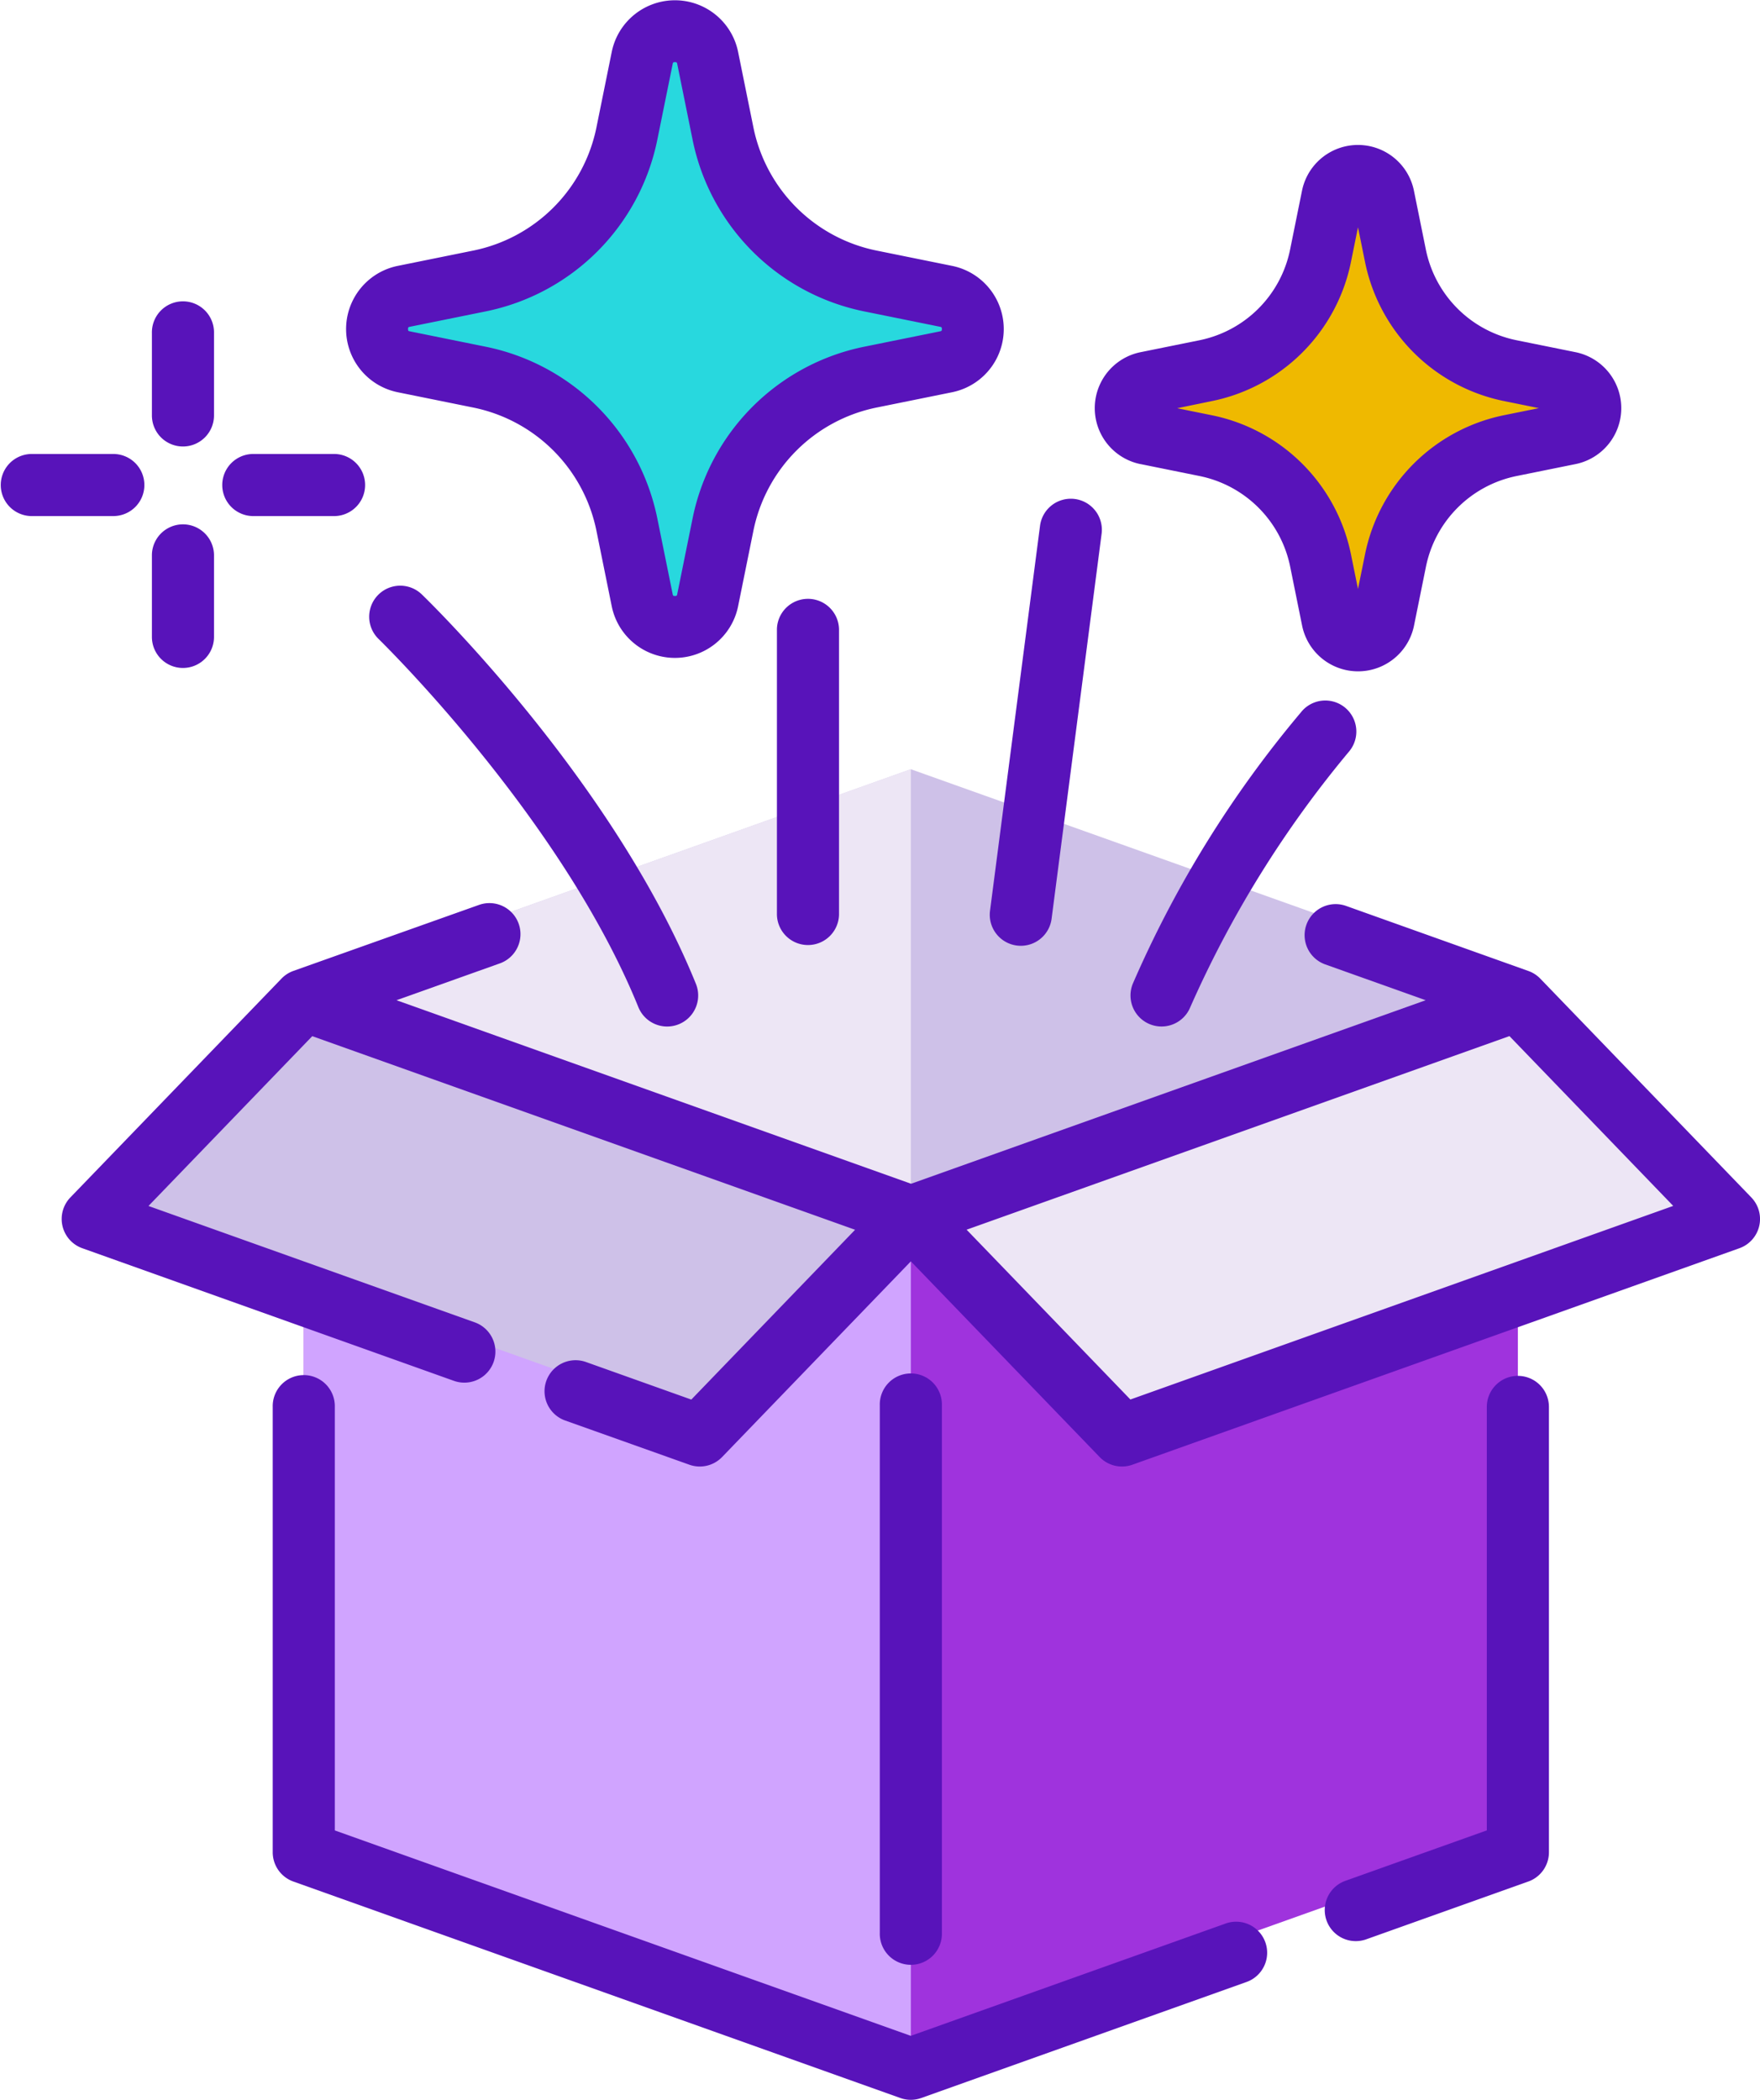
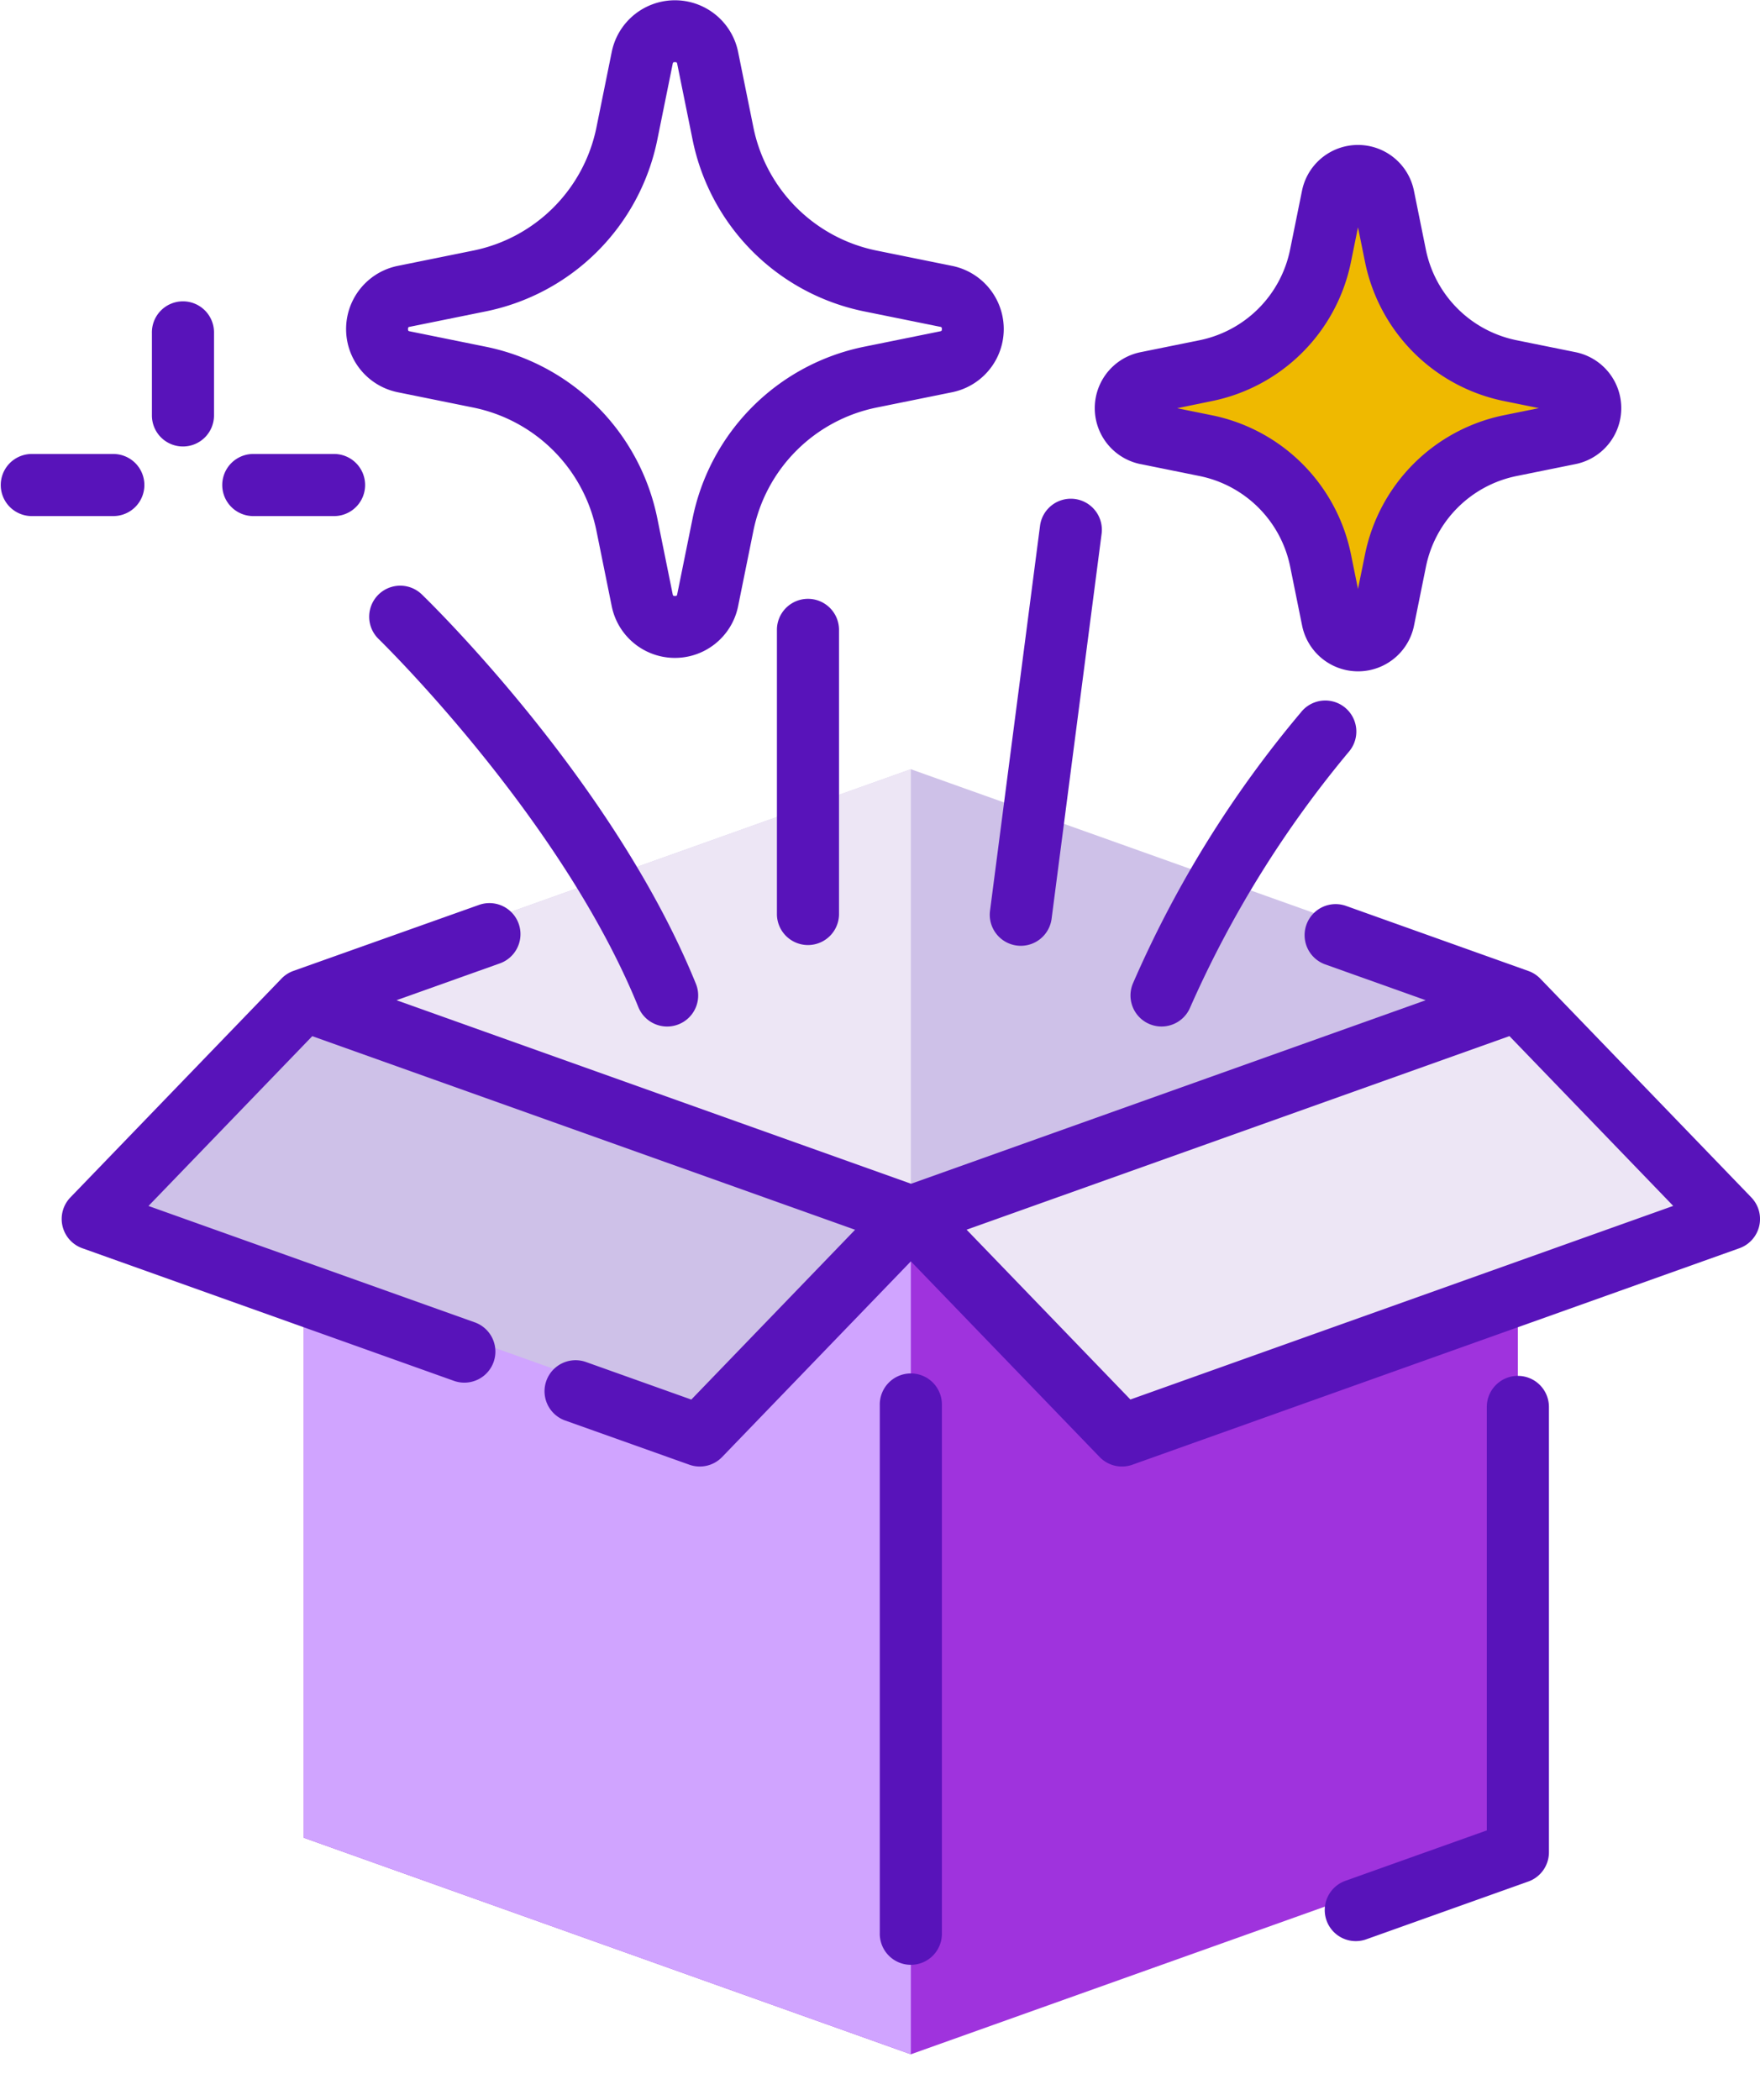
<svg xmlns="http://www.w3.org/2000/svg" width="95.55" height="114" viewBox="0 0 95.55 114">
  <g id="Grupo_10462" data-name="Grupo 10462" transform="translate(-529.108 -685.5)">
    <g id="magic" transform="translate(487.677 685.5)">
      <path id="Caminho_48408" data-name="Caminho 48408" d="M181.424,256.3v30.294l-32.955,11.754-32.955-11.754V256.3l32.955-15.97Z" transform="translate(-57.588 -186.819)" fill="#9f33dd" />
      <path id="Caminho_48409" data-name="Caminho 48409" d="M148.469,240.33v58.017l-32.955-11.754V256.3Z" transform="translate(-57.588 -186.819)" fill="#d0a4ff" />
      <path id="Caminho_48410" data-name="Caminho 48410" d="M181.424,199.3,148.469,211.05,115.514,199.3l32.955-11.753Z" transform="translate(-57.588 -145.785)" fill="#cec1e8" />
      <g id="Grupo_10171" data-name="Grupo 10171" transform="translate(57.926 41.758)">
        <path id="Caminho_48411" data-name="Caminho 48411" d="M148.469,187.543V211.05L115.514,199.3Z" transform="translate(-115.514 -187.543)" fill="#ede6f5" />
        <path id="Caminho_48412" data-name="Caminho 48412" d="M307.934,252.213l-11.461-11.882-32.954,11.753,11.461,11.882Z" transform="translate(-230.564 -228.577)" fill="#ede6f5" />
      </g>
      <path id="Caminho_48413" data-name="Caminho 48413" d="M64.039,252.213,75.5,240.331l32.955,11.753L96.994,263.966Z" transform="translate(-17.574 -186.82)" fill="#cec1e8" />
      <g id="Grupo_10172" data-name="Grupo 10172" transform="translate(61.897 2.023)">
        <path id="Caminho_48414" data-name="Caminho 48414" d="M336.807,54l3.2-.648a1.412,1.412,0,0,0,0-2.768l-3.2-.648a8,8,0,0,1-6.249-6.249l-.648-3.2a1.412,1.412,0,0,0-2.768,0l-.648,3.2a8,8,0,0,1-6.249,6.249l-3.2.648a1.412,1.412,0,0,0,0,2.768l3.2.648a8,8,0,0,1,6.249,6.249l.648,3.2a1.412,1.412,0,0,0,2.768,0l.648-3.2A8,8,0,0,1,336.807,54Z" transform="translate(-275.268 -32.619)" fill="#efb900" />
-         <path id="Caminho_48415" data-name="Caminho 48415" d="M160.153,27.872l4.1-.831a1.812,1.812,0,0,0,0-3.552l-4.1-.831a10.263,10.263,0,0,1-8.019-8.019l-.831-4.1a1.812,1.812,0,0,0-3.552,0l-.831,4.1a10.263,10.263,0,0,1-8.019,8.019l-4.1.831a1.812,1.812,0,0,0,0,3.552l4.1.831a10.263,10.263,0,0,1,8.019,8.019l.831,4.1a1.812,1.812,0,0,0,3.552,0l.831-4.1A10.263,10.263,0,0,1,160.153,27.872Z" transform="translate(-133.347 -9.085)" fill="#28d8de" />
      </g>
      <path id="Caminho_48416" data-name="Caminho 48416" d="M80.151,81.5a1.685,1.685,0,0,0,1.686-1.686V75.347a1.686,1.686,0,1,0-3.371,0v4.466A1.685,1.685,0,0,0,80.151,81.5Z" transform="translate(-28.788 -57.26)" fill="#5813ba" />
-       <path id="Caminho_48417" data-name="Caminho 48417" d="M80.151,135.507a1.685,1.685,0,0,0,1.686-1.686v-4.466a1.686,1.686,0,0,0-3.371,0v4.466A1.685,1.685,0,0,0,80.151,135.507Z" transform="translate(-28.788 -99.243)" fill="#5813ba" />
      <path id="Caminho_48418" data-name="Caminho 48418" d="M97.124,114.066h4.466a1.686,1.686,0,0,0,0-3.371H97.124a1.686,1.686,0,0,0,0,3.371Z" transform="translate(-41.982 -86.048)" fill="#5813ba" />
      <path id="Caminho_48419" data-name="Caminho 48419" d="M49.269,112.381a1.685,1.685,0,0,0-1.686-1.686H43.117a1.686,1.686,0,0,0,0,3.371h4.466A1.685,1.685,0,0,0,49.269,112.381Z" transform="translate(0 -86.048)" fill="#5813ba" />
      <path id="Caminho_48420" data-name="Caminho 48420" d="M148.2,236.16l-11.458-11.879h0l0,0,0,0a1.68,1.68,0,0,0-.643-.414l-9.9-3.533a1.685,1.685,0,1,0-1.132,3.175l5.453,1.945-27.937,9.964-27.937-9.964,5.612-2a1.685,1.685,0,1,0-1.132-3.175L69.05,223.862a1.685,1.685,0,0,0-.643.414l0,0,0,0h0L56.942,236.16a1.686,1.686,0,0,0,.647,2.758l20.175,7.2a1.685,1.685,0,1,0,1.133-3.175l-17.715-6.319,8.892-9.219,29.47,10.511-8.892,9.219-5.717-2.039a1.685,1.685,0,0,0-1.132,3.175l6.742,2.4a1.685,1.685,0,0,0,1.779-.417l10.248-10.624,10.248,10.624a1.684,1.684,0,0,0,1.779.417l32.954-11.753a1.685,1.685,0,0,0,.647-2.757ZM114.49,247.131l-8.892-9.219,29.47-10.511,8.892,9.219Z" transform="translate(-11.69 -171.151)" fill="#5813ba" />
-       <path id="Caminho_48421" data-name="Caminho 48421" d="M159.68,365.209l-17.1,6.1-31.269-11.152V337.164a1.686,1.686,0,1,0-3.371,0v24.179a1.686,1.686,0,0,0,1.119,1.588l32.955,11.754a1.685,1.685,0,0,0,1.132,0l17.662-6.3a1.685,1.685,0,0,0-1.132-3.175Z" transform="translate(-51.703 -260.782)" fill="#5813ba" />
      <path id="Caminho_48422" data-name="Caminho 48422" d="M374.921,335.479a1.685,1.685,0,0,0-1.685,1.685v22.991l-7.68,2.739a1.685,1.685,0,1,0,1.133,3.175l8.8-3.138a1.685,1.685,0,0,0,1.119-1.588V337.164A1.685,1.685,0,0,0,374.921,335.479Z" transform="translate(-251.086 -260.782)" fill="#5813ba" />
      <path id="Caminho_48423" data-name="Caminho 48423" d="M259.322,365.412V336.76a1.686,1.686,0,1,0-3.371,0v28.652a1.686,1.686,0,1,0,3.371,0Z" transform="translate(-166.756 -260.468)" fill="#5813ba" />
      <path id="Caminho_48424" data-name="Caminho 48424" d="M310.831,52.651l3.2.648a6.3,6.3,0,0,1,4.932,4.932l.648,3.2a3.1,3.1,0,0,0,6.072,0l.648-3.2a6.3,6.3,0,0,1,4.932-4.932l3.2-.648a3.1,3.1,0,0,0,0-6.072l-3.2-.648A6.3,6.3,0,0,1,326.326,41l-.648-3.2a3.1,3.1,0,0,0-6.072,0l-.648,3.2a6.3,6.3,0,0,1-4.932,4.932l-3.2.648a3.1,3.1,0,0,0,0,6.072Zm3.866-3.416a9.665,9.665,0,0,0,7.566-7.566l.38-1.874.38,1.874a9.665,9.665,0,0,0,7.566,7.566l1.874.38-1.874.38a9.665,9.665,0,0,0-7.566,7.566l-.38,1.874-.38-1.874A9.665,9.665,0,0,0,314.7,50l-1.874-.38Z" transform="translate(-207.487 -27.457)" fill="#5813ba" />
      <path id="Caminho_48425" data-name="Caminho 48425" d="M128.58,21.293l4.1.831a8.562,8.562,0,0,1,6.7,6.7l.831,4.1a3.5,3.5,0,0,0,6.856,0l.831-4.1a8.562,8.562,0,0,1,6.7-6.7l4.1-.831a3.5,3.5,0,0,0,0-6.856l-4.1-.831a8.562,8.562,0,0,1-6.7-6.7l-.831-4.1a3.5,3.5,0,0,0-6.855,0l-.831,4.1a8.562,8.562,0,0,1-6.7,6.7l-4.1.831a3.5,3.5,0,0,0,0,6.856Zm.67-3.552,4.1-.831a11.926,11.926,0,0,0,9.336-9.336l.831-4.1c.015-.074.02-.1.124-.1s.109.028.124.1l.831,4.1a11.926,11.926,0,0,0,9.336,9.336l4.1.831c.074.015.1.02.1.124s-.028.109-.1.124l-4.1.831a11.926,11.926,0,0,0-9.336,9.336l-.831,4.1c-.015.074-.02.1-.124.1s-.109-.028-.124-.1l-.831-4.1a11.926,11.926,0,0,0-9.336-9.336l-4.1-.831c-.074-.015-.1-.02-.1-.124S129.176,17.756,129.25,17.741Z" transform="translate(-65.567)" fill="#5813ba" />
      <path id="Caminho_48426" data-name="Caminho 48426" d="M134.309,143.283a1.685,1.685,0,0,0-2.343,2.423c.1.1,9.912,9.665,14.1,19.985a1.685,1.685,0,1,0,3.123-1.268C144.729,153.432,134.733,143.692,134.309,143.283Z" transform="translate(-69.978 -111.012)" fill="#5813ba" />
      <path id="Caminho_48427" data-name="Caminho 48427" d="M230.864,147.521v15.506a1.686,1.686,0,0,0,3.371,0V147.521a1.686,1.686,0,0,0-3.371,0Z" transform="translate(-147.254 -113.365)" fill="#5813ba" />
      <path id="Caminho_48428" data-name="Caminho 48428" d="M326.342,171.439a59.8,59.8,0,0,0-9.143,14.753,1.685,1.685,0,1,0,3.123,1.268,58.523,58.523,0,0,1,8.638-13.9,1.685,1.685,0,1,0-2.618-2.123Z" transform="translate(-214.27 -132.782)" fill="#5813ba" />
      <path id="Caminho_48429" data-name="Caminho 48429" d="M284.23,145.868a1.739,1.739,0,0,0,.219.014,1.686,1.686,0,0,0,1.669-1.469l2.715-20.9a1.685,1.685,0,0,0-3.343-.434l-2.715,20.9A1.685,1.685,0,0,0,284.23,145.868Z" transform="translate(-187.596 -94.534)" fill="#5813ba" />
    </g>
  </g>
</svg>